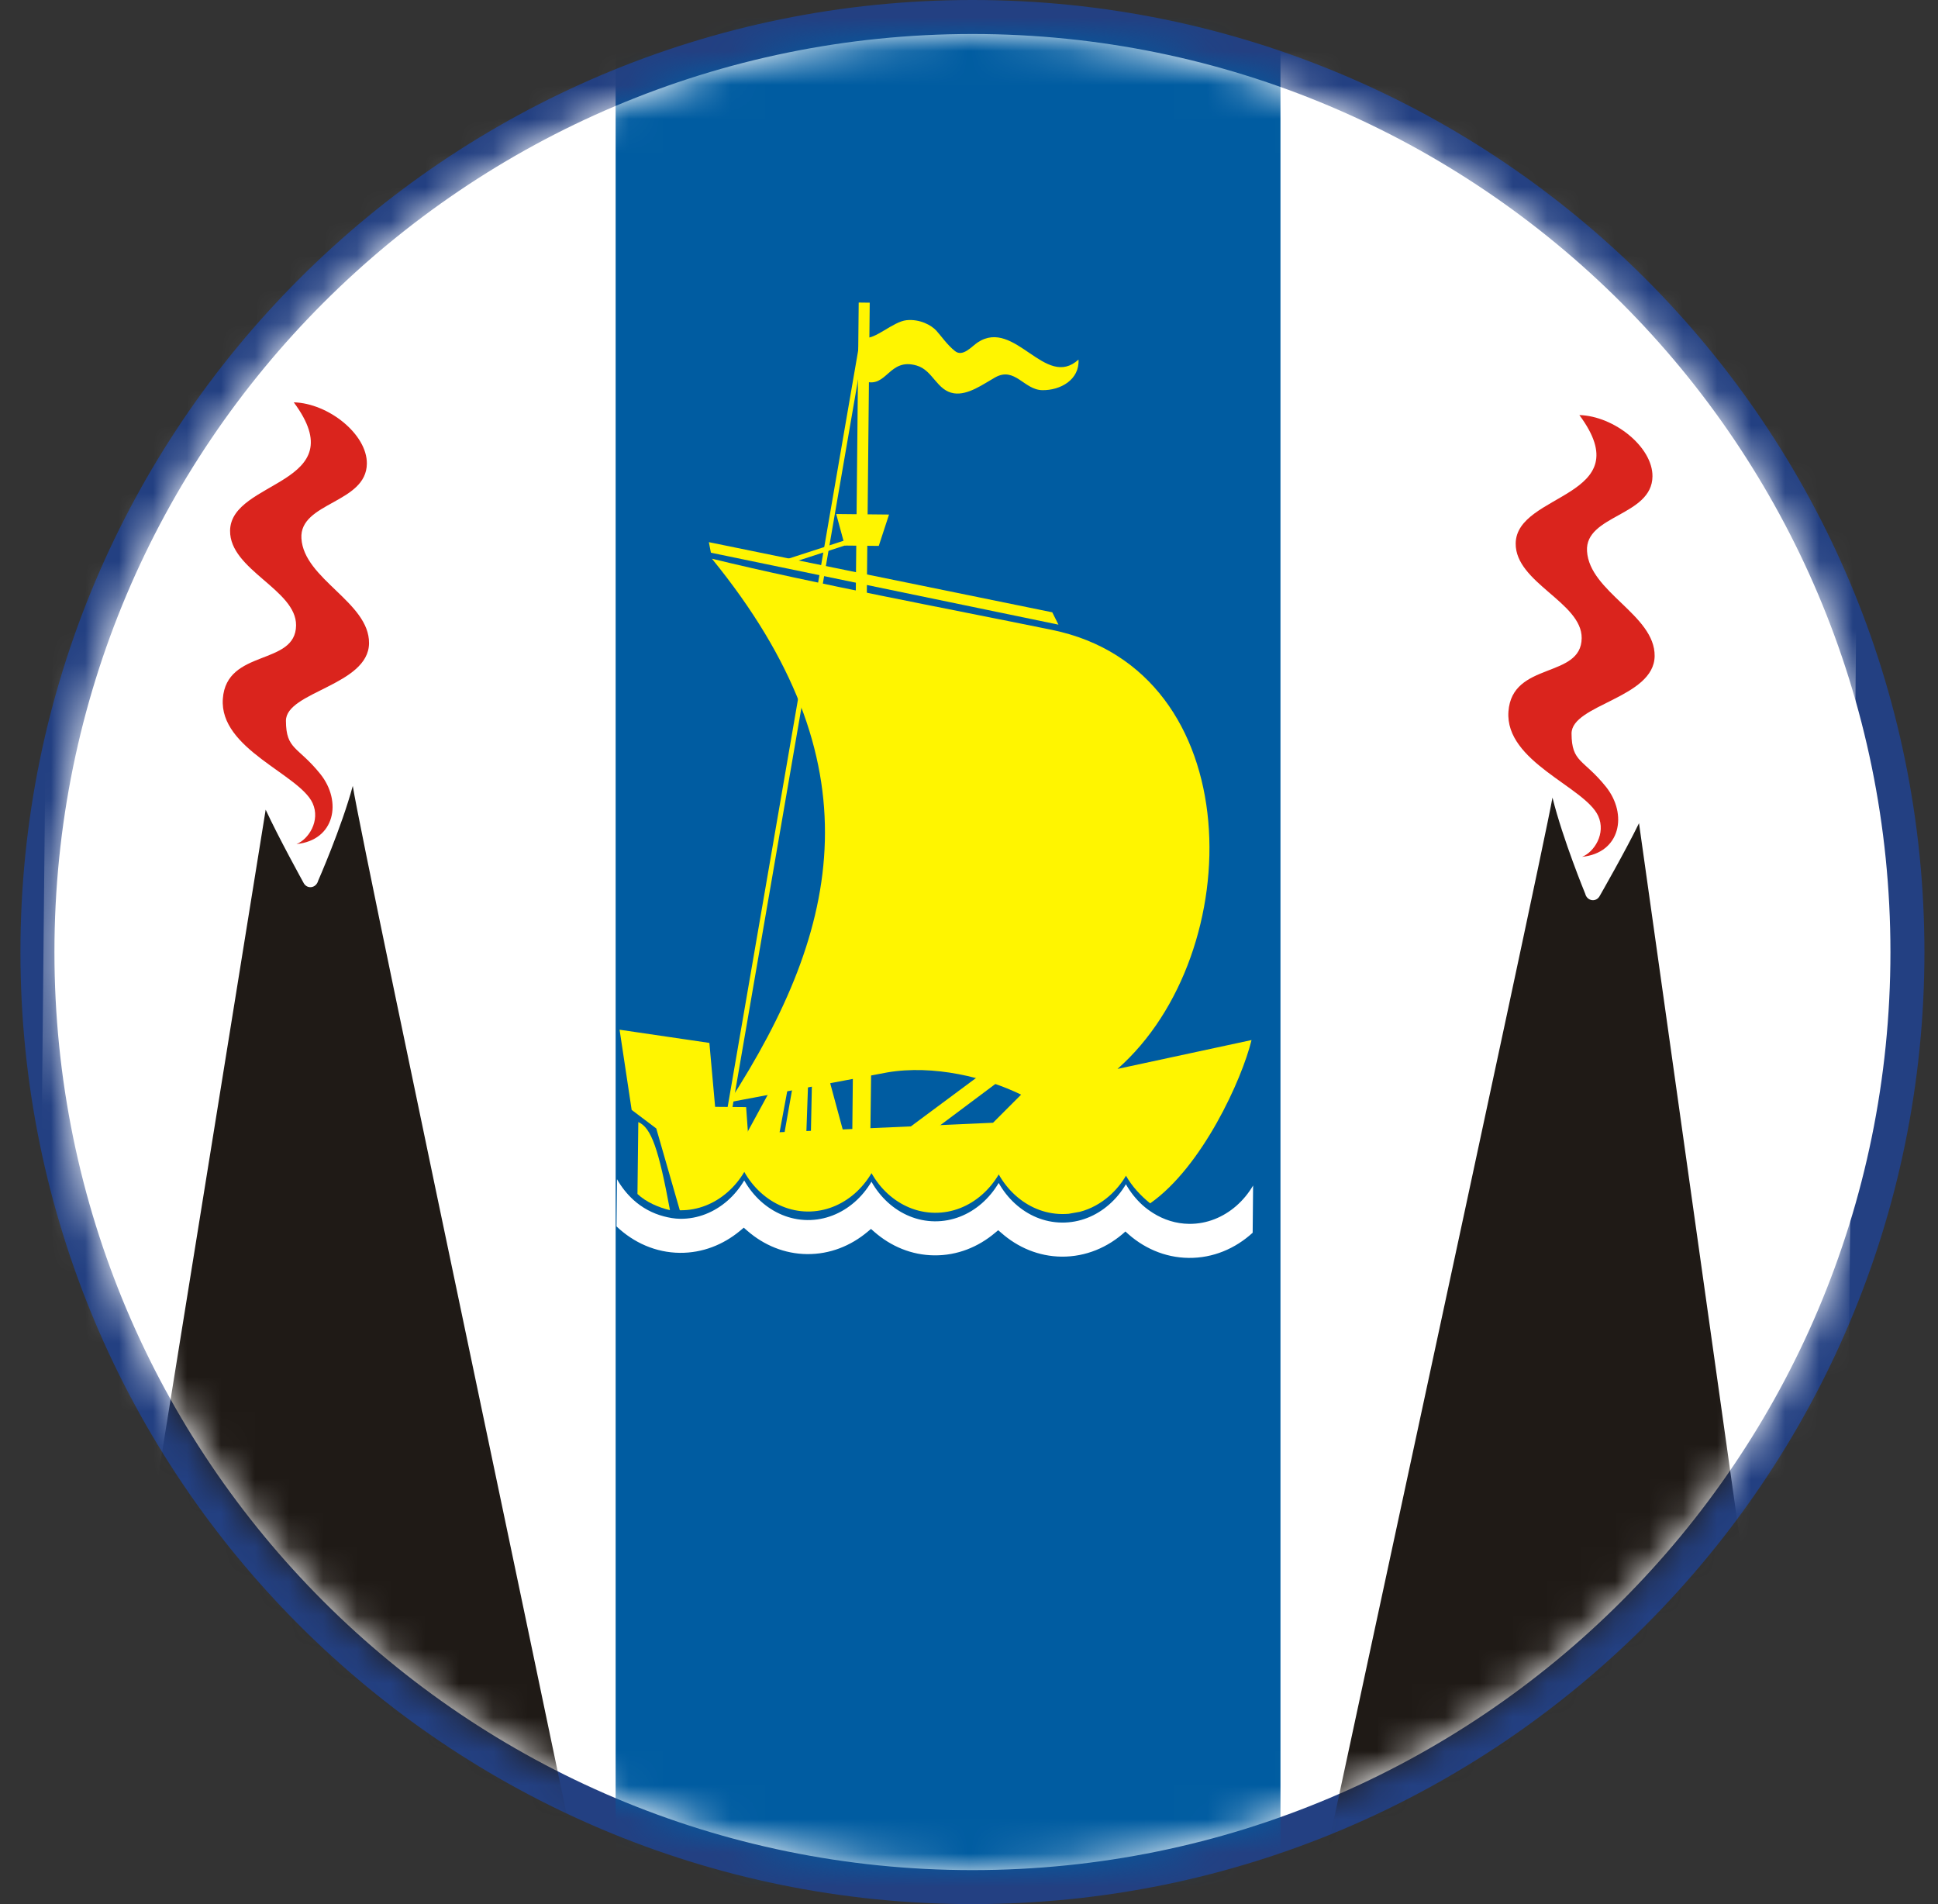
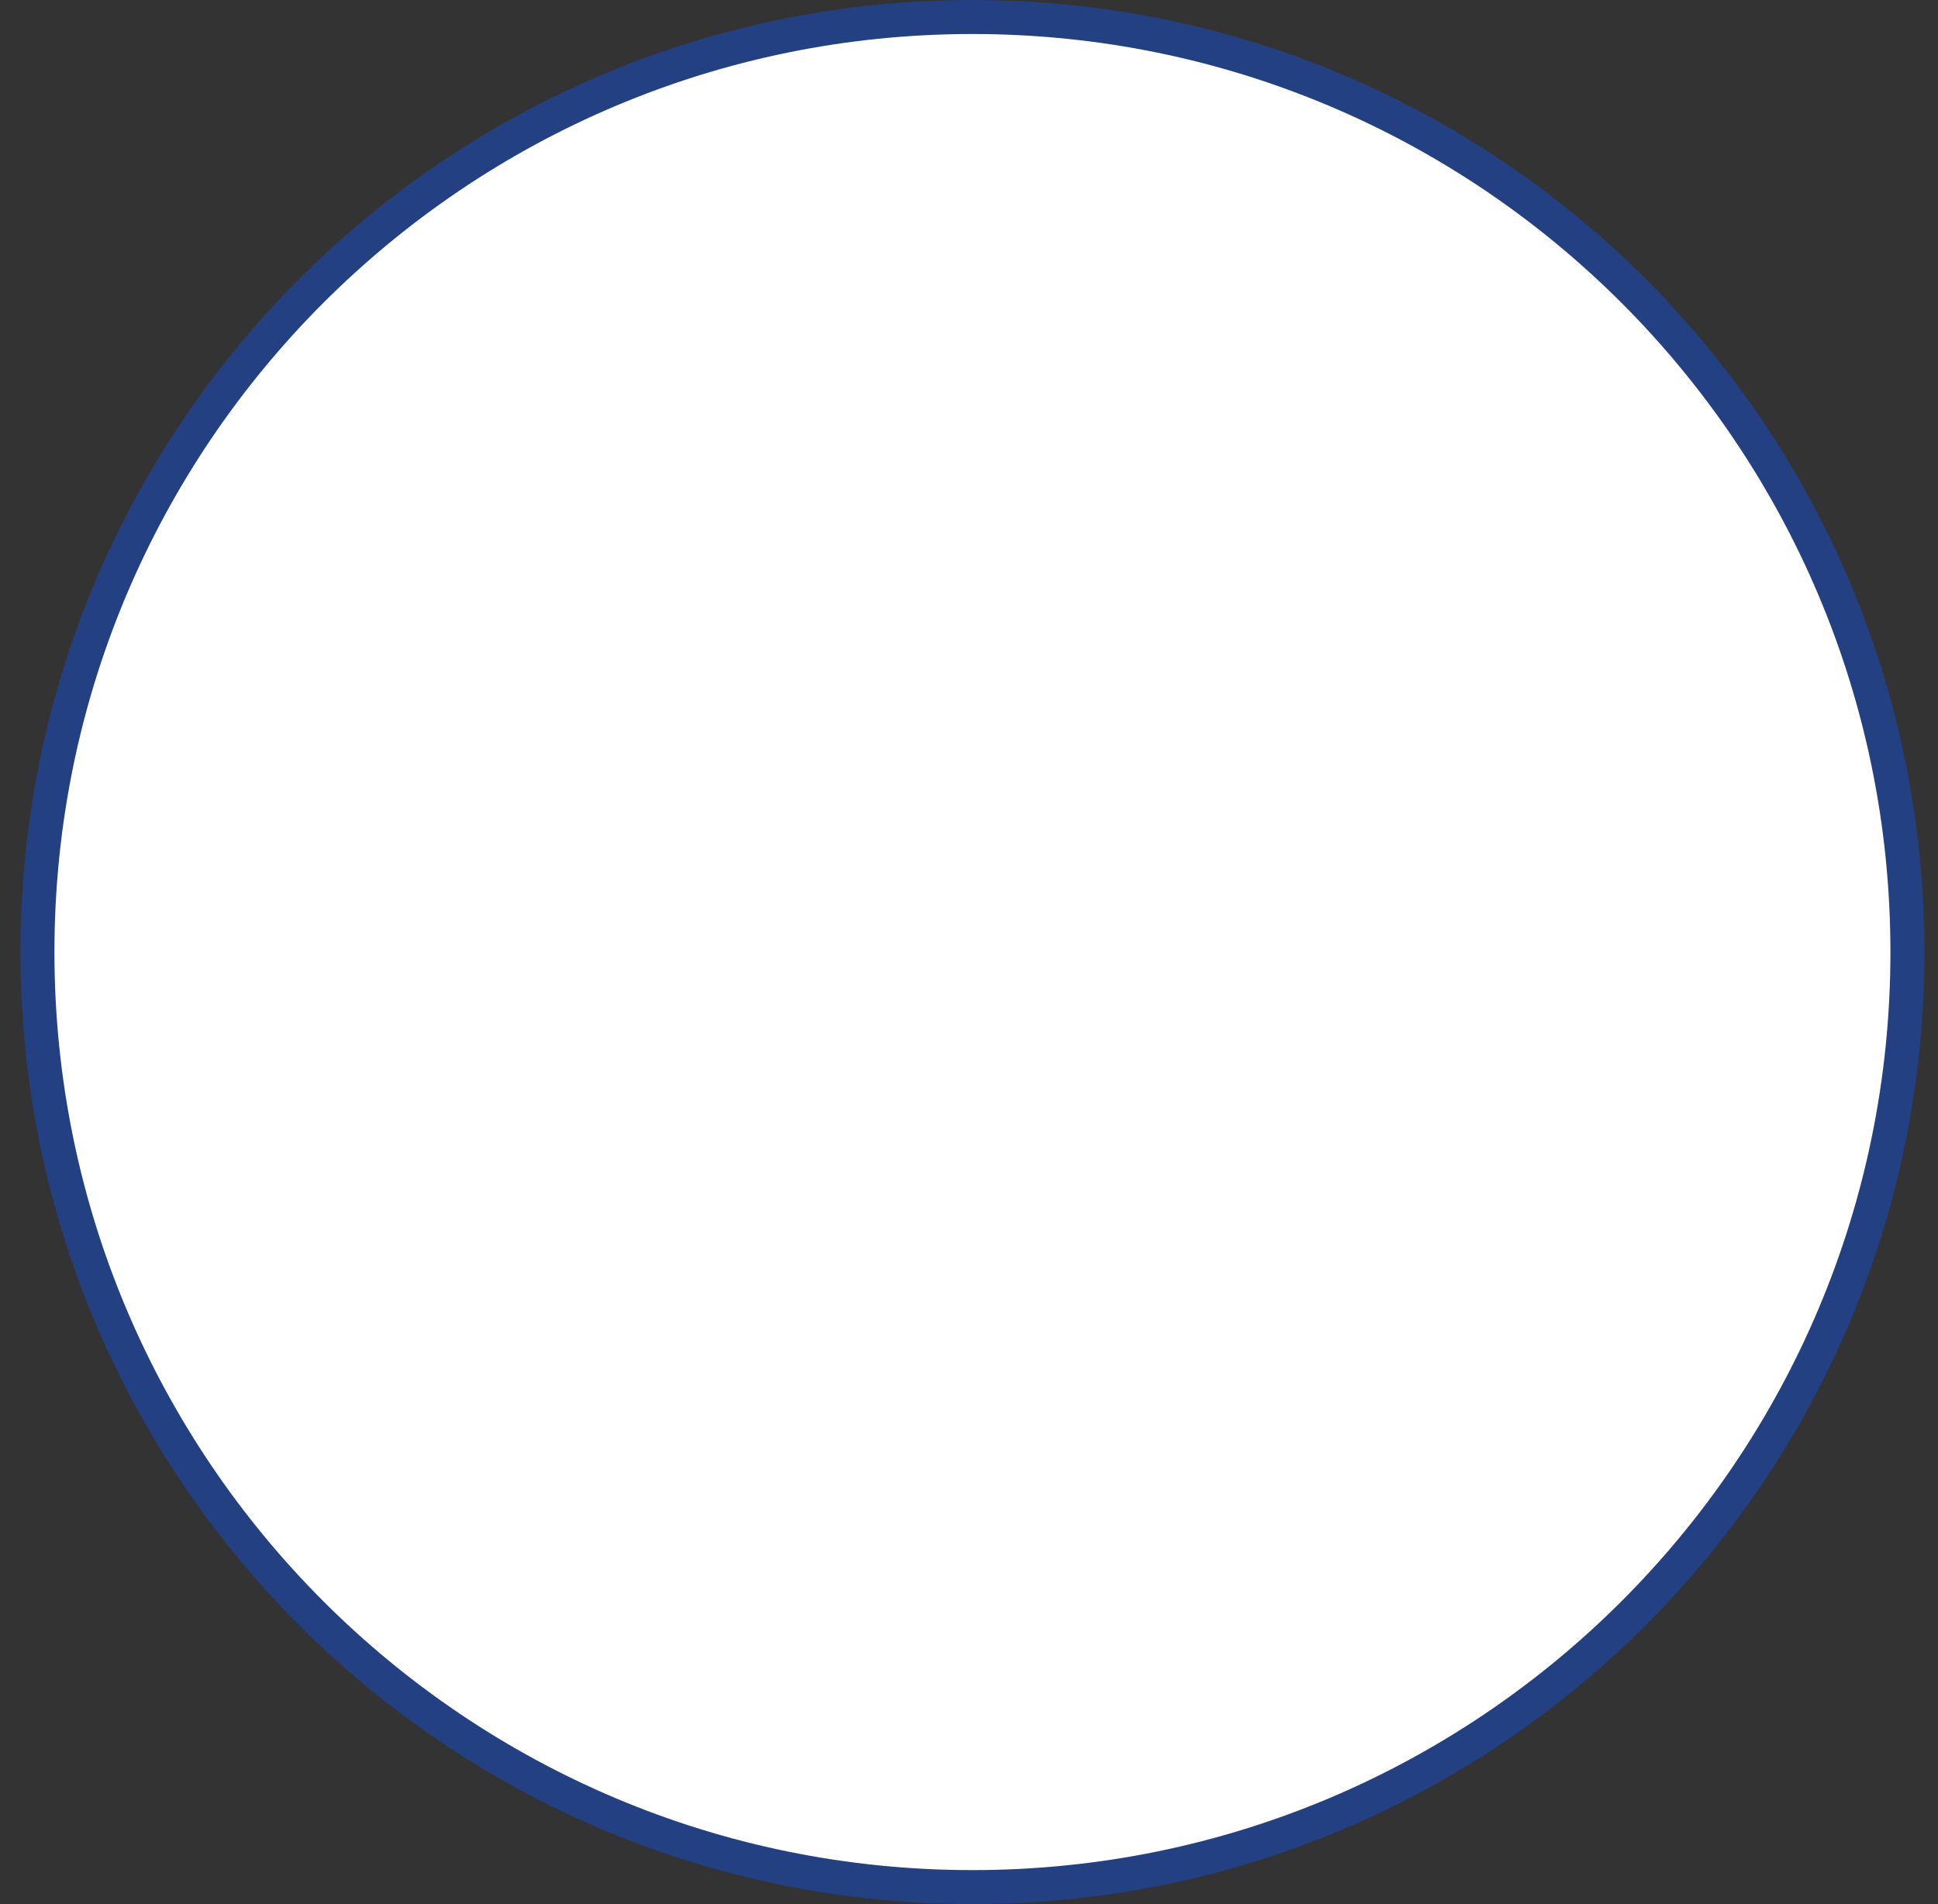
<svg xmlns="http://www.w3.org/2000/svg" width="57" height="56" viewBox="0 0 57 56" fill="none">
  <rect x="0" y="0" width="57" height="56" fill="#333333" stroke="none" />
  <g clip-path="url(#clip0_5462_642)">
    <path d="M28.601 0.5C43.788 0.5 56.101 12.812 56.101 28C56.101 43.188 43.788 55.5 28.601 55.5C13.413 55.5 1.101 43.188 1.101 28C1.101 12.812 13.413 0.5 28.601 0.5Z" fill="white" stroke="#234082" />
    <mask id="mask0_5462_642" style="mask-type:alpha" maskUnits="userSpaceOnUse" x="1" y="1" width="55" height="54">
-       <circle cx="28.601" cy="28" r="27" fill="#D9D9D9" />
-     </mask>
+       </mask>
    <g mask="url(#mask0_5462_642)">
      <path d="M54.297 48.142C54.283 49.514 53.479 50.694 52.323 51.26C52.179 51.331 52.029 51.393 51.874 51.444C51.52 51.56 51.142 51.624 50.749 51.62L40.513 51.518L40.032 51.513L37.108 51.484L31.755 51.431C30.57 51.419 29.484 51.855 28.651 52.575L28.227 52.991C27.998 53.245 27.8 53.526 27.631 53.825C27.467 53.522 27.275 53.237 27.052 52.979L26.636 52.555C25.817 51.818 24.74 51.361 23.555 51.349L17.554 51.29L15.279 51.267L14.798 51.262L4.561 51.16C4.168 51.156 3.792 51.085 3.44 50.962C3.286 50.908 3.138 50.843 2.995 50.769C1.85 50.18 1.069 48.984 1.083 47.612L1.601 -4.383C19.339 -4.206 37.077 -4.03 54.815 -3.853L54.297 48.142Z" fill="white" />
      <path d="M9.357 25.904C9.295 26.13 9.018 26.161 8.921 25.951C8.921 25.951 8.193 24.634 7.814 23.813C7.594 25.177 3.899 48.095 3.44 50.94C3.792 51.079 4.168 51.16 4.561 51.164L17.776 58.812C17.535 57.275 10.685 25.079 10.376 23.113C10.042 24.347 9.357 25.904 9.357 25.904Z" fill="#1F1A16" />
      <path d="M6.767 15.609C6.756 16.764 8.718 17.341 8.708 18.393C8.696 19.592 6.661 19.07 6.554 20.551C6.447 22.032 8.803 22.767 9.194 23.62C9.431 24.14 9.071 24.688 8.72 24.824C9.845 24.712 10.074 23.575 9.417 22.758C8.759 21.942 8.414 22.055 8.41 21.2C8.406 20.344 10.842 20.156 10.854 18.918C10.866 17.711 8.938 17.038 8.865 15.833C8.802 14.769 10.779 14.805 10.79 13.635C10.799 12.773 9.664 11.862 8.64 11.832C10.451 14.273 6.782 14.1 6.767 15.609Z" fill="#DA241D" />
      <path d="M18.107 -4.219L18.107 56.404L23.057 58.98C24.243 58.992 25.32 59.449 26.139 60.186L26.555 60.61C26.778 60.868 26.97 61.153 27.134 61.456C27.303 61.156 27.501 60.876 27.729 60.621L28.154 60.206C28.987 59.486 30.073 59.05 31.258 59.062L37.661 55.556L37.661 -4.024C31.143 -4.089 24.625 -4.154 18.107 -4.219Z" fill="#005CA1" />
      <path d="M25.459 35.513L25.66 35.514C25.627 35.478 25.593 35.445 25.561 35.407C25.528 35.445 25.493 35.478 25.459 35.513Z" fill="#FFF500" />
      <path d="M29.331 35.538L29.506 35.539C29.477 35.508 29.447 35.479 29.42 35.446C29.391 35.478 29.361 35.507 29.331 35.538Z" fill="#FFF500" />
      <path d="M21.587 35.487L21.812 35.488C21.775 35.449 21.737 35.411 21.701 35.368C21.664 35.41 21.625 35.448 21.587 35.487Z" fill="#FFF500" />
      <path d="M23.315 31.946L23.056 33.416L23.716 33.317L23.767 31.882L23.315 31.946Z" fill="#FFF500" />
      <path d="M26.496 33.346L27.161 33.462L29.367 31.811L28.804 31.632L26.496 33.346Z" fill="#FFF500" />
      <path d="M25.623 31.443L25.51 31.461L25.086 31.491L25.065 33.544L25.596 33.549L25.623 31.443Z" fill="#FFF500" />
      <path d="M24.903 33.652L24.411 31.834L23.881 31.828L23.843 33.642L24.903 33.652Z" fill="#FFF500" />
      <path d="M18.749 35.115C19.007 35.36 19.387 35.517 19.705 35.591C19.374 33.8 19.155 33.163 18.774 33L18.749 35.115Z" fill="#FFF500" />
-       <path d="M30.032 32.194L29.207 33.02L22.001 33.339L21.945 32.56L21.033 32.552L20.864 30.672L18.223 30.284L18.578 32.642L19.302 33.188L19.994 35.593L20.008 35.594C20.531 35.599 21.014 35.399 21.397 35.063C21.589 34.895 21.756 34.694 21.891 34.466C22.021 34.696 22.184 34.901 22.373 35.073C22.75 35.416 23.228 35.626 23.751 35.631C24.273 35.636 24.755 35.436 25.139 35.101C25.331 34.933 25.498 34.731 25.633 34.503C25.764 34.734 25.926 34.939 26.114 35.111C26.492 35.454 26.97 35.663 27.493 35.668C28.015 35.673 28.498 35.474 28.881 35.138C29.073 34.97 29.24 34.768 29.375 34.54C29.505 34.771 29.668 34.976 29.857 35.148C30.234 35.491 30.711 35.7 31.234 35.705C31.3 35.706 31.366 35.703 31.431 35.698C31.541 35.679 31.652 35.659 31.763 35.639C32.081 35.555 32.373 35.394 32.624 35.175C32.815 35.007 32.982 34.806 33.117 34.578C33.295 34.892 33.547 35.164 33.828 35.391C35.359 34.319 36.529 31.744 36.81 30.588L32.868 31.437C36.73 28.038 36.769 19.716 30.934 18.524C27.807 17.885 23.985 17.174 20.939 16.432C25.801 22.398 24.768 27.27 21.438 32.419L26.09 31.541C27.459 31.305 29 31.689 30.032 32.194Z" fill="#FFF500" />
      <path d="M21.808 33.618L22.79 31.814L23.205 31.818L22.868 33.629L21.808 33.618Z" fill="#FFF500" />
      <path d="M25.256 8.898L25.58 8.902L25.493 17.655L25.168 17.651L25.256 8.898Z" fill="#FFF500" />
-       <path d="M20.849 15.945L30.949 18.008L31.131 18.371L20.909 16.255L20.849 15.945Z" fill="#FFF500" />
      <path d="M24.594 15.117L26.148 15.133L25.846 16.055L24.847 16.045L24.594 15.117Z" fill="#FFF500" />
      <path d="M25.462 9.858L25.322 9.834L21.374 32.715L21.513 32.739L25.462 9.858Z" fill="#FFF500" />
      <path d="M22.927 16.515L25.097 15.811L25.142 15.948L22.972 16.652L22.927 16.515Z" fill="#FFF500" />
      <path d="M26.965 10.752C27.442 10.893 27.552 11.489 28.056 11.567C28.471 11.631 28.923 11.294 29.268 11.1C29.851 10.773 30.115 11.467 30.658 11.475C31.185 11.482 31.754 11.172 31.721 10.575C30.746 11.466 29.853 9.351 28.759 10.068C28.58 10.185 28.319 10.51 28.088 10.325C27.856 10.141 27.682 9.88 27.537 9.722C27.392 9.564 27.052 9.377 26.662 9.417C26.271 9.457 25.72 10 25.443 9.927L25.43 11.212C26.091 11.43 26.138 10.507 26.965 10.752Z" fill="#FFF500" />
      <path d="M36.856 34.866C36.722 35.094 36.555 35.296 36.363 35.464C35.979 35.799 35.497 35.999 34.974 35.994C34.59 35.99 34.23 35.874 33.916 35.677C33.804 35.606 33.696 35.527 33.596 35.436C33.408 35.264 33.245 35.059 33.115 34.829C32.98 35.057 32.813 35.258 32.621 35.426C32.237 35.762 31.755 35.962 31.232 35.956C30.709 35.951 30.232 35.742 29.855 35.399C29.666 35.227 29.503 35.022 29.373 34.791C29.238 35.019 29.071 35.221 28.879 35.389C28.495 35.725 28.013 35.924 27.49 35.919C26.968 35.914 26.489 35.705 26.112 35.362C25.924 35.19 25.761 34.985 25.631 34.754C25.496 34.982 25.329 35.184 25.137 35.352C24.753 35.687 24.271 35.887 23.748 35.882C23.225 35.877 22.748 35.667 22.37 35.324C22.182 35.152 22.019 34.947 21.889 34.717C21.754 34.945 21.587 35.147 21.395 35.315C21.011 35.65 20.529 35.85 20.006 35.845C19.839 35.843 19.68 35.814 19.524 35.773C19.191 35.686 18.885 35.521 18.628 35.287C18.44 35.115 18.277 34.91 18.147 34.68L18.133 36.069C18.637 36.548 19.286 36.839 19.996 36.846C20.658 36.852 21.269 36.61 21.765 36.199C21.802 36.168 21.839 36.139 21.875 36.106C21.91 36.139 21.947 36.169 21.983 36.2C22.47 36.622 23.077 36.877 23.738 36.883C24.405 36.89 25.021 36.643 25.519 36.225C25.552 36.198 25.585 36.172 25.617 36.143C25.648 36.172 25.681 36.199 25.713 36.227C26.202 36.655 26.813 36.914 27.48 36.92C28.153 36.927 28.774 36.676 29.273 36.252C29.301 36.228 29.331 36.206 29.359 36.181C29.386 36.206 29.415 36.229 29.443 36.253C29.934 36.688 30.549 36.951 31.222 36.958C31.933 36.965 32.588 36.687 33.101 36.218C33.605 36.697 34.253 36.988 34.964 36.995C35.676 37.002 36.329 36.724 36.843 36.255L36.856 34.866Z" fill="white" />
-       <path d="M46.623 26.282C46.679 26.51 46.956 26.546 47.057 26.338C47.057 26.338 47.811 25.023 48.206 24.21C48.399 25.578 51.638 48.578 52.039 51.431C51.685 51.564 51.307 51.637 50.914 51.633L37.786 60.337C38.058 58.805 45.313 25.417 45.661 23.458C45.97 24.698 46.623 26.282 46.623 26.282Z" fill="#1F1A16" />
-       <path d="M44.579 15.984C44.568 17.139 46.53 17.717 46.52 18.768C46.508 19.967 44.473 19.445 44.366 20.926C44.259 22.407 46.615 23.142 47.005 23.995C47.243 24.515 46.883 25.063 46.532 25.199C47.657 25.087 47.886 23.95 47.229 23.133C46.571 22.317 46.226 22.431 46.222 21.575C46.218 20.719 48.654 20.531 48.666 19.293C48.678 18.086 46.749 17.413 46.677 16.208C46.614 15.144 48.59 15.18 48.602 14.011C48.611 13.148 47.476 12.237 46.452 12.207C48.263 14.648 44.594 14.475 44.579 15.984Z" fill="#DA241D" />
    </g>
  </g>
  <defs>
    <clipPath id="clip0_5462_642">
      <rect width="56" height="56" fill="white" transform="translate(0.601)" />
    </clipPath>
  </defs>
</svg>